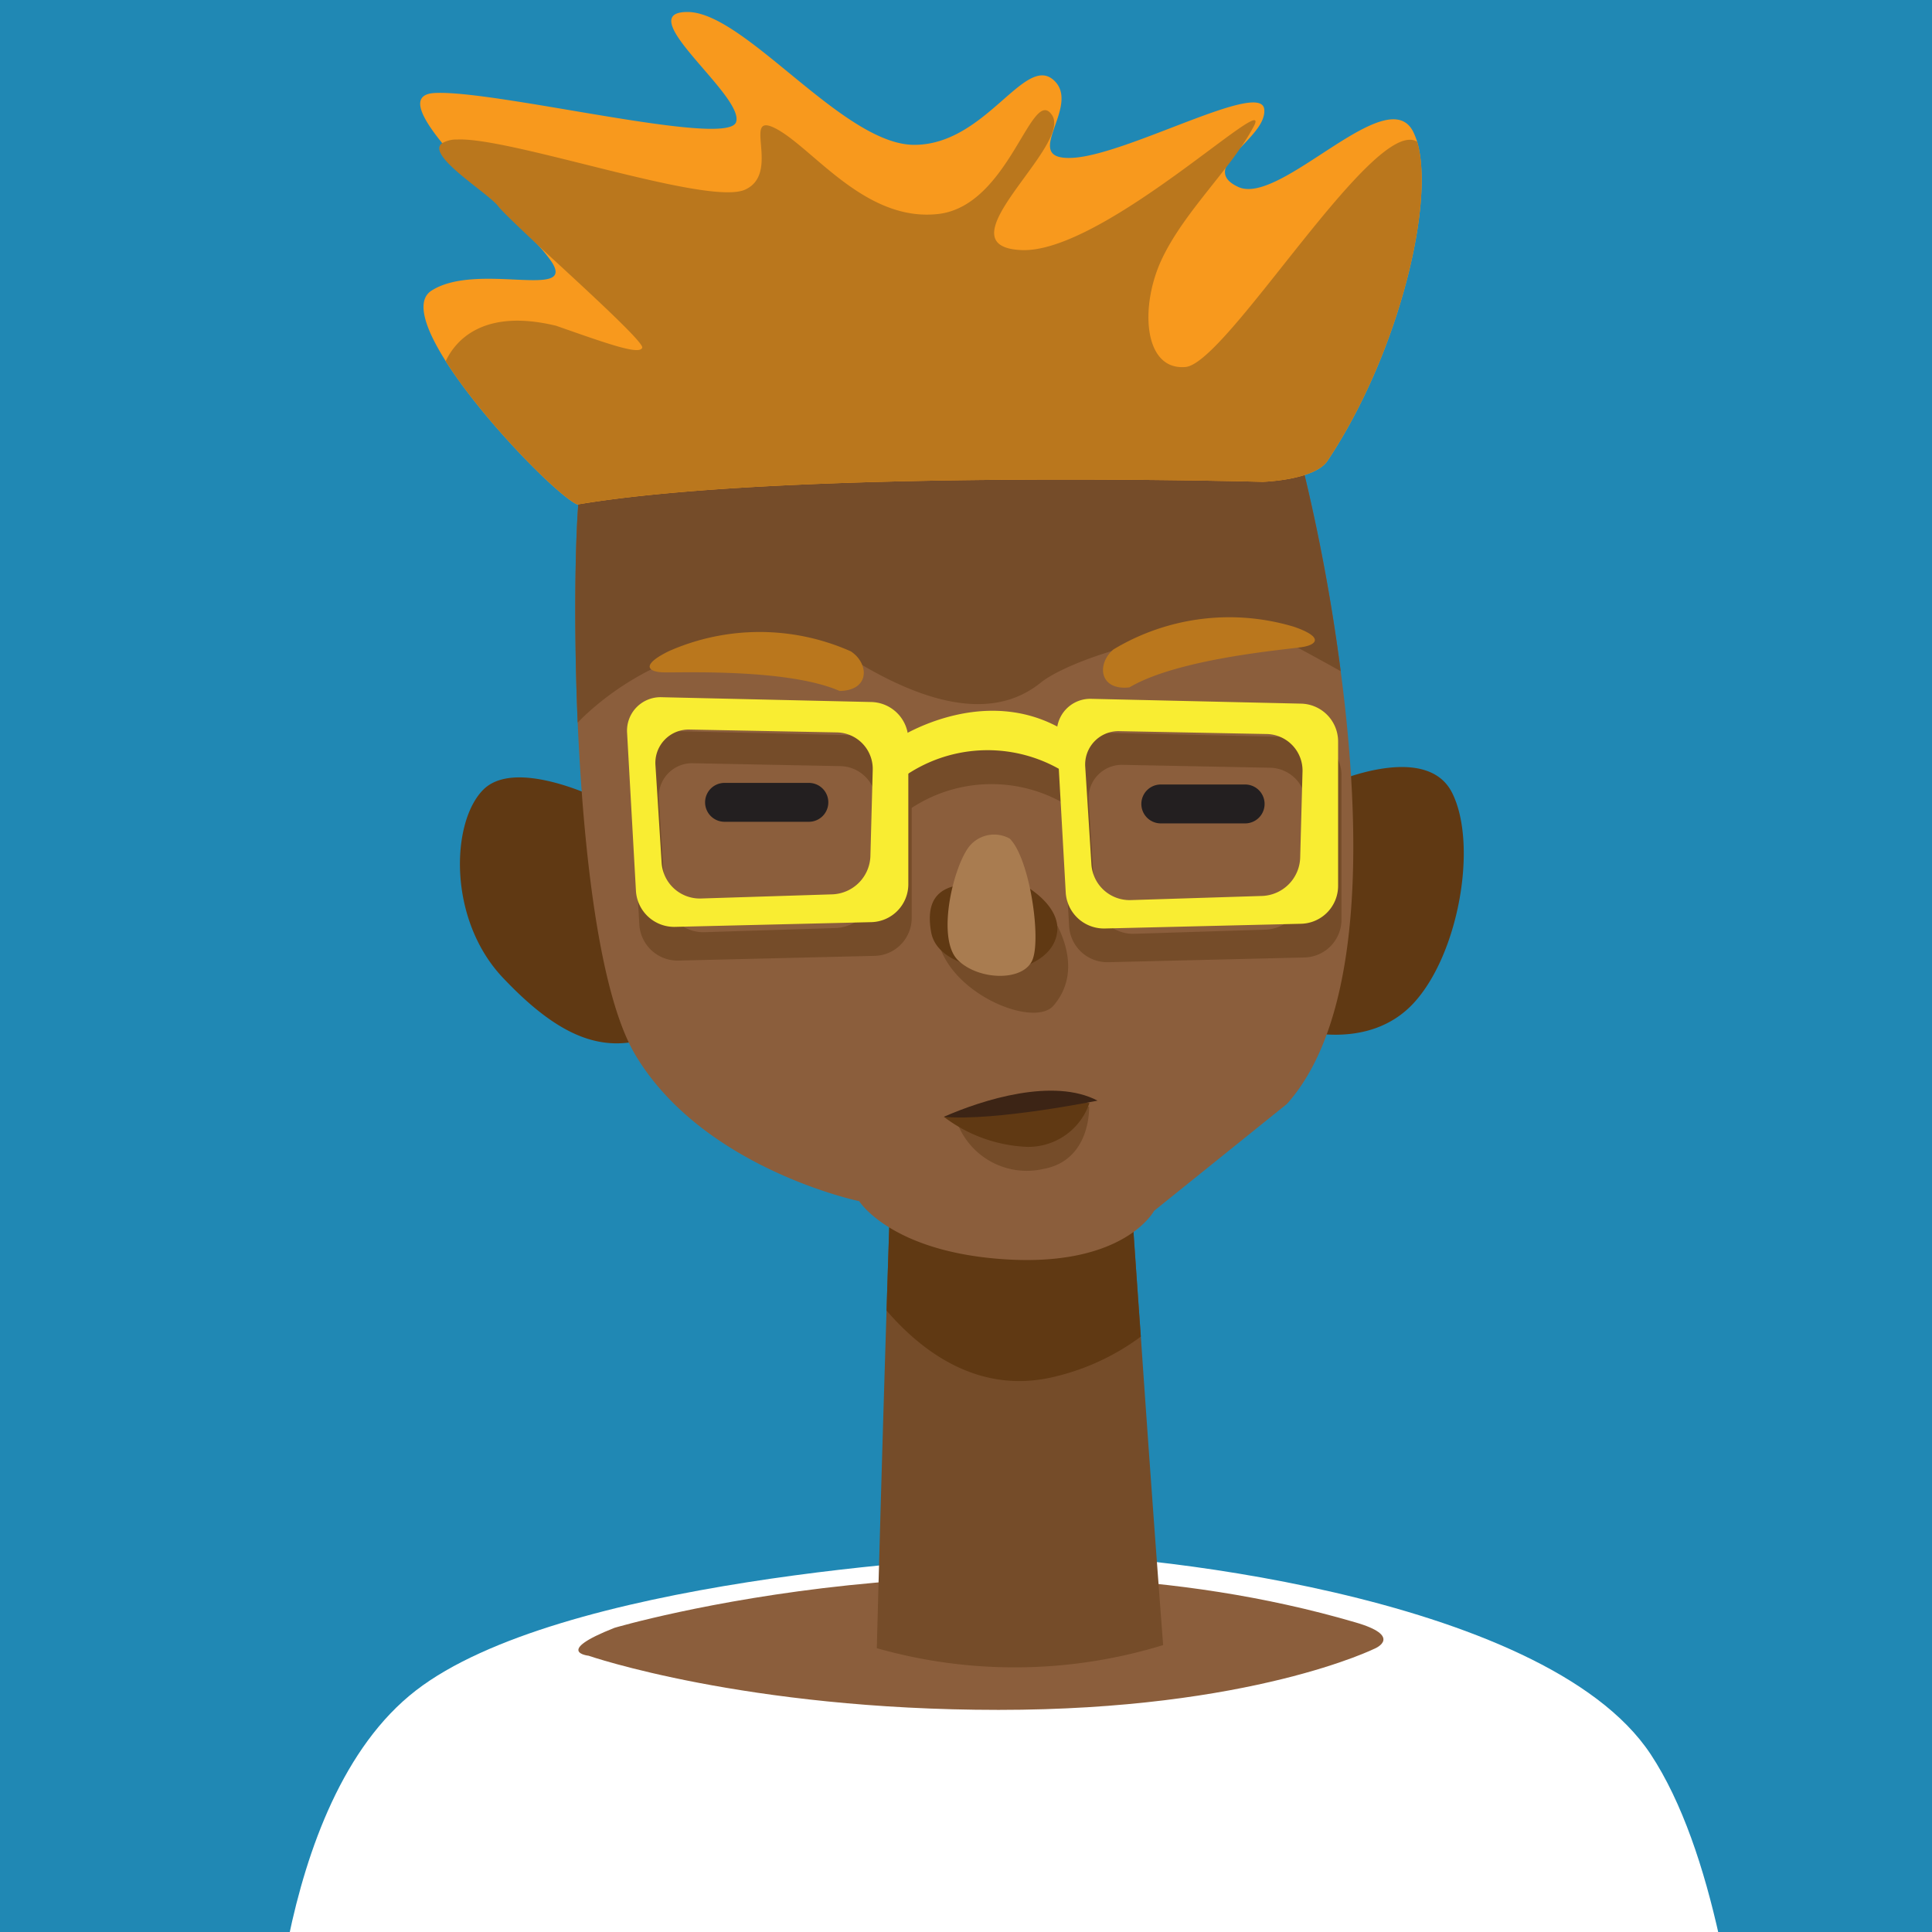
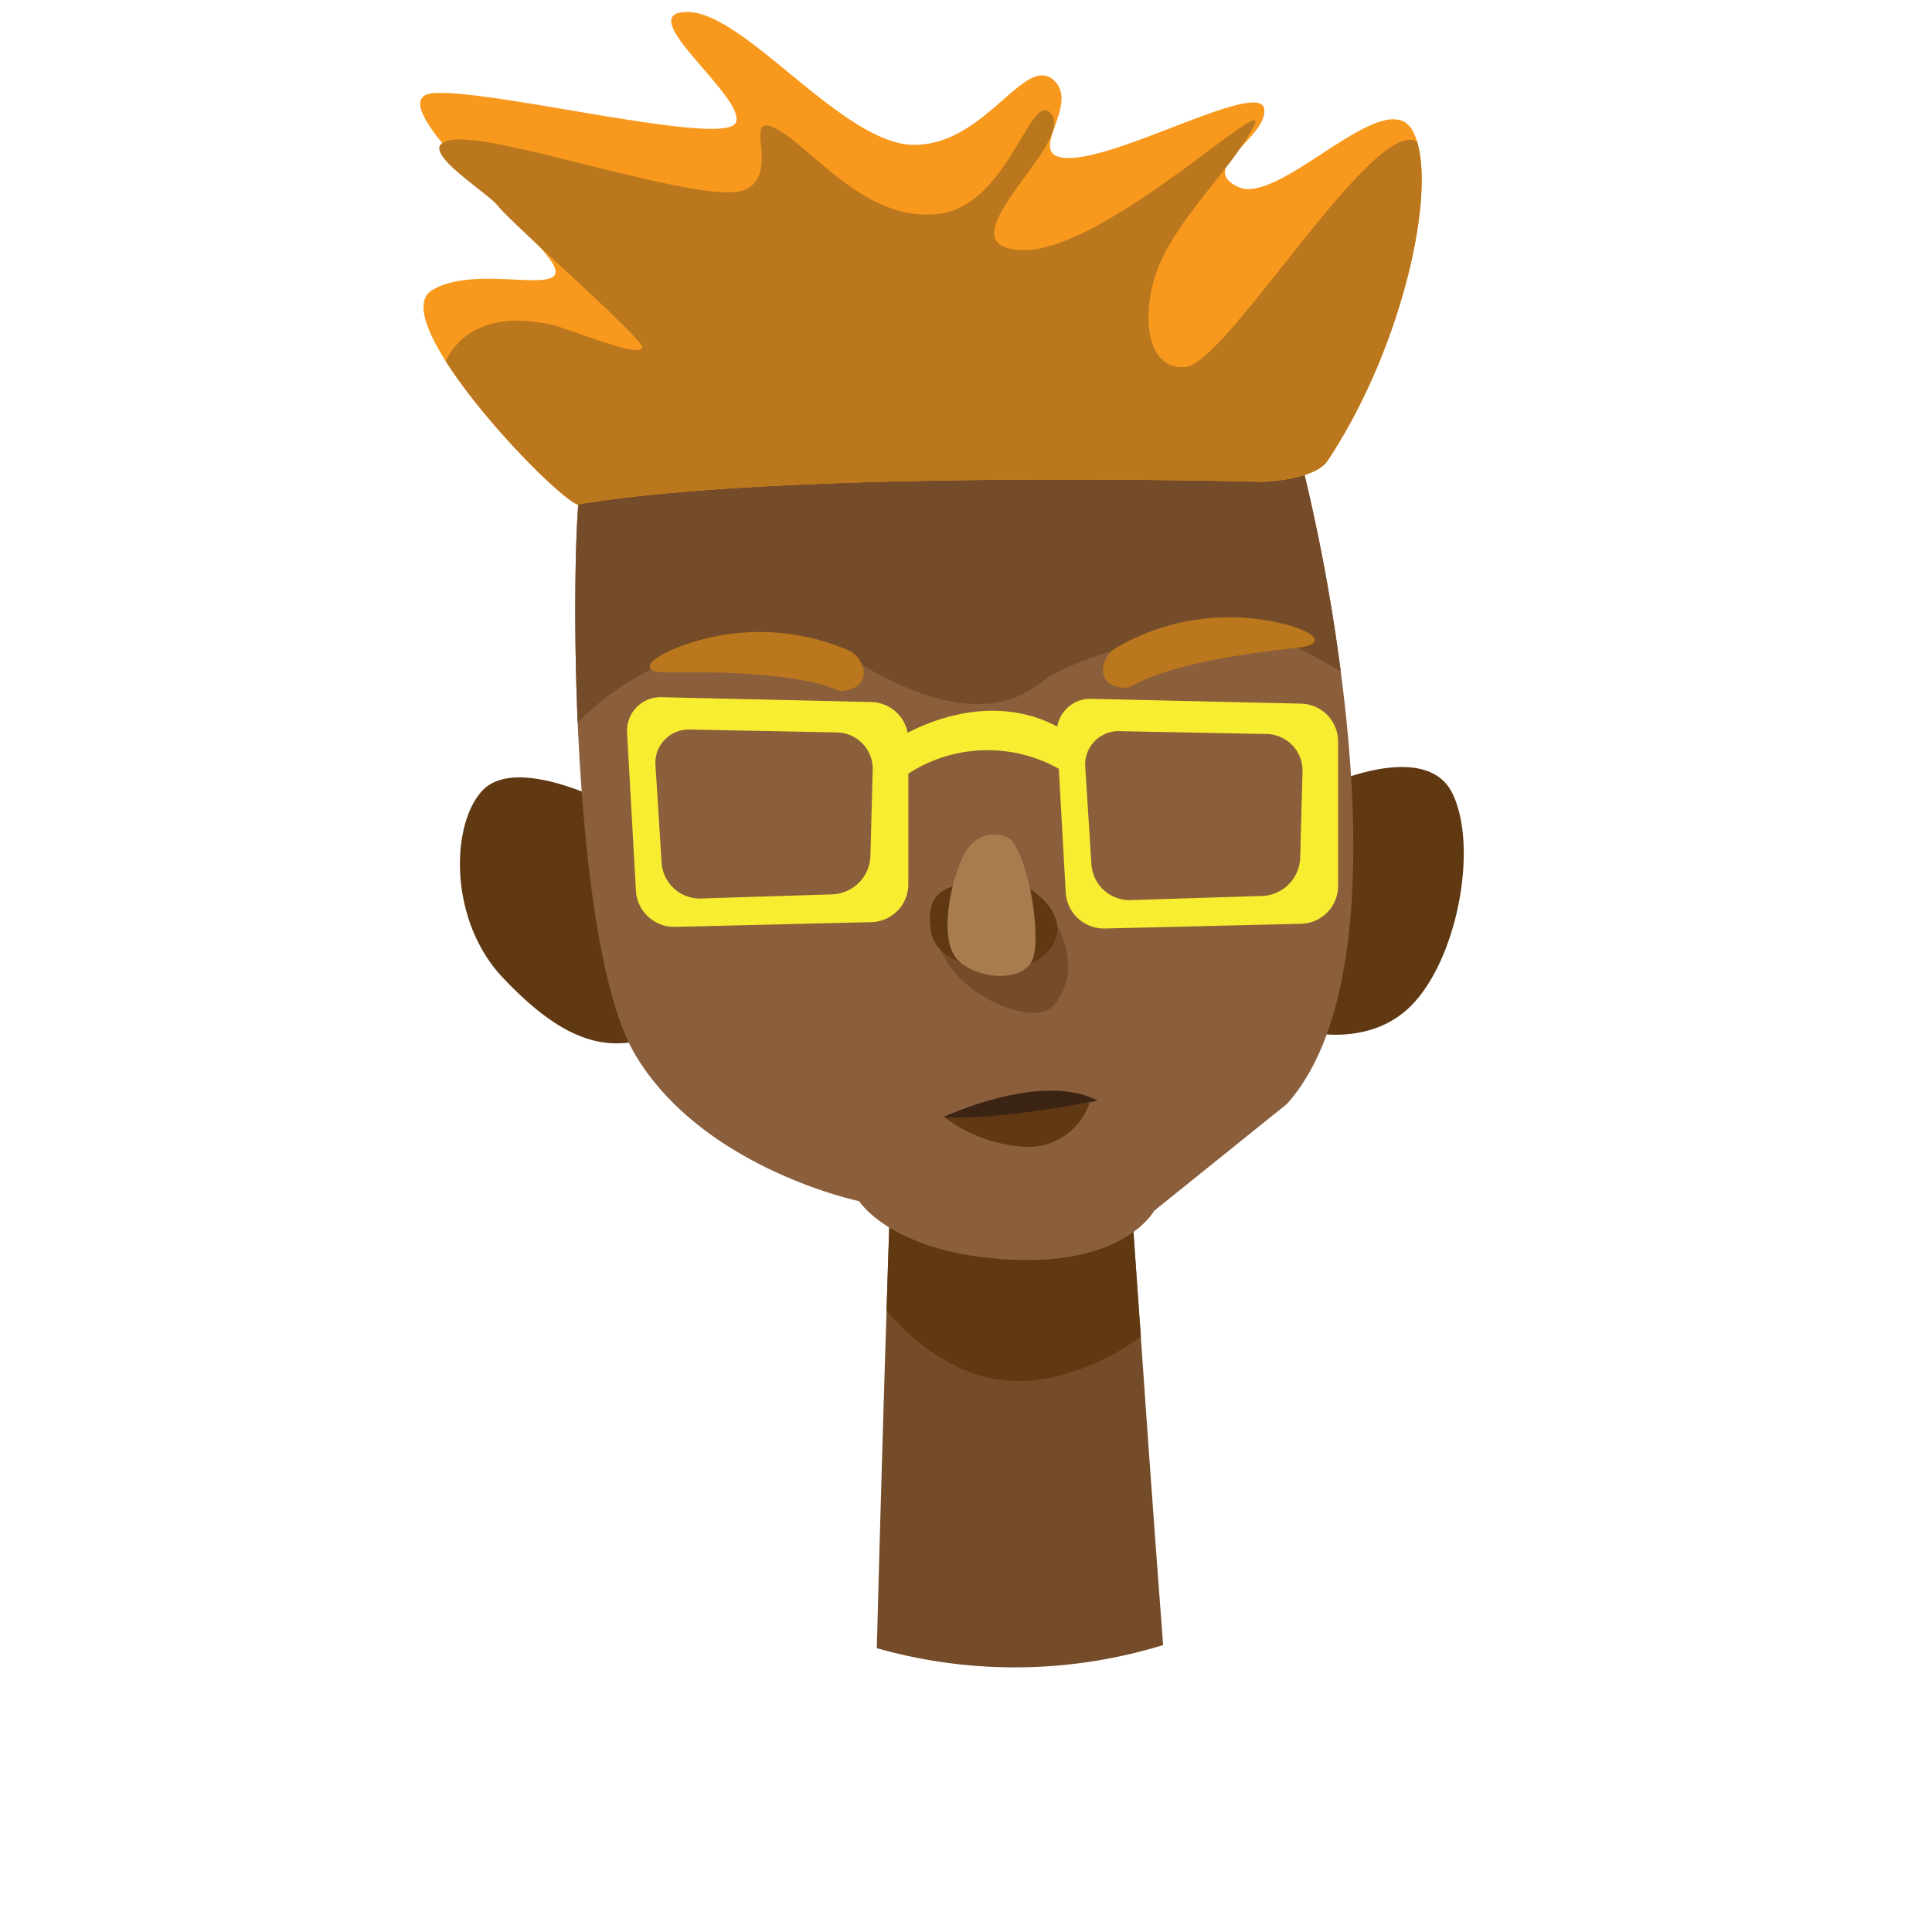
<svg xmlns="http://www.w3.org/2000/svg" viewBox="0 0 155 155" id="avatar">
-   <path fill="#2088b4" d="M-.452-.453h155.904v155.905H-.452z" />
-   <path fill="#fff" d="M132.432 140.744c-8.58-12.998-42.704-16.302-49.463-16.041-6.759.26-38.162 2.08-49.6 10.918-5.845 4.516-8.76 12.803-10.219 19.832h114.798c-1.23-5.576-2.99-10.88-5.516-14.71Z" />
-   <path fill="#8b5e3c" d="M49.305 130.595s30.295-8.954 59.397-.447c3.89 1.115 1.642 2.09 1.642 2.09s-9.896 4.942-30.235 4.942-32.894-4.346-32.894-4.346-2.836-.298 2.09-2.239Z" />
  <path fill="#754c29" d="M93.315 131.981a40.535 40.535 0 0 1-22.97.25q.358-13.663.781-27.088.155-4.93.321-9.816a34.533 34.533 0 0 1 19.205-.728q.422 6.349.874 12.634.859 12.479 1.79 24.748Z" />
  <path fill="#603913" d="M91.526 107.233a18.81 18.81 0 0 1-6.738 3.172c-6.104 1.58-10.752-1.882-13.662-5.262q.155-4.93.321-9.816a34.533 34.533 0 0 1 19.205-.728q.422 6.349.874 12.634zM48.134 64.132s-6.76-3.38-9.359-.78c-2.6 2.6-2.86 10.398 1.56 15.078s7.799 5.98 11.438 4.939c3.64-1.04.78-5.459.78-5.459zm58.75-1.3s7.539-3.38 9.619.78.52 12.998-3.12 16.897c-3.639 3.9-9.358 2.08-9.358 2.08z" />
  <path fill="#8b5e3c" d="m103.246 88.568-10.66 8.579s-2.339 4.42-11.697 3.9-11.958-4.68-11.958-4.68-12.478-2.6-17.937-11.698c-2.912-4.846-4.192-16.367-4.648-26.692-.385-9.089-.135-17.231.228-19.06.78-3.9 12.737-9.36 12.737-9.36l15.454-.79 15.222-.77s6.665 1.55 11.085 5.075a10.192 10.192 0 0 1 3.474 4.544 151.005 151.005 0 0 1 3.015 16.232c1.59 12.062 2.048 27.608-4.315 34.72Z" />
  <path fill="#754c29" d="M107.56 53.848a233.31 233.31 0 0 0-3.275-1.799c-5.978-3.255-18.061.52-20.797 2.724-2.734 2.205-7.143 2.86-14.557-1.56-12.489-5.168-21.318 3.432-22.585 4.764-.385-9.089-.135-17.231.228-19.061.78-3.9 12.737-9.359 12.737-9.359l15.454-.79 26.307 4.305a10.192 10.192 0 0 1 3.474 4.544 151.005 151.005 0 0 1 3.015 16.232Z" />
  <path fill="#f8991d" d="M106.5 36.972c-1.039 1.56-5.2 1.684-5.2 1.684s-38.088-1.04-54.986 1.82c-1.518-.676-7.518-6.707-10.555-11.501-1.643-2.6-2.423-4.835-1.143-5.656 3.64-2.34 11.698.78 9.62-2.34a12.272 12.272 0 0 0-.948-1.186.084.084 0 0 0-.052-.051c-1.934-2.163-5.584-5.585-7.757-8.257-1.8-2.215-2.59-3.92-.603-4.024 4.94-.26 23.459 4.42 24.176 2.34.719-2.08-8.517-8.84-3.899-8.84 4.618 0 12.479 10.66 18.198 10.66s8.838-7.28 11.176-5.2c2.341 2.08-2.858 6.499 1.562 6.24 4.418-.26 15.076-6.24 15.337-3.9.114 1.04-.947 2.069-1.862 3.047-.01.01-.01.02-.02.02a5.145 5.145 0 0 0-1.218 1.653c-.165.562.053 1.071 1.02 1.519 3.38 1.56 11.959-8.58 14.038-4.42a6.025 6.025 0 0 1 .311.79c1.435 4.836-1.455 16.992-7.195 25.602Z" />
  <path fill="#ba771d" d="M106.5 36.972c-1.039 1.56-5.2 1.684-5.2 1.684s-38.088-1.04-54.986 1.82c-1.518-.676-7.518-6.707-10.555-11.501.708-1.508 2.86-4.294 8.86-2.839 4.128 1.446 6.696 2.371 6.905 1.758.146-.427-4.752-4.888-8.236-8.1a.084.084 0 0 0-.052-.052c-1.642-1.54-2.953-2.787-3.254-3.182-.802-1.071-5.886-4.129-4.503-5.075a2.299 2.299 0 0 1 1.207-.292c4.326-.197 20.1 5.367 23.085 4.025 2.983-1.341-.417-6.488 2.578-4.846 2.984 1.654 7.112 7.425 12.883 6.8 5.771-.612 7.518-10.408 9.171-7.933 1.643 2.474-9.077 10.512-2.474 10.825 6.593.302 20.402-13.195 18.644-9.9a18.993 18.993 0 0 1-1.008 1.644c-.01.01-.01.02-.021.02q-.561.827-1.218 1.653c-1.757 2.277-3.826 4.638-5.062 7.196-1.852 3.817-1.55 9.068 1.85 8.766 3.337-.301 15.14-20.194 18.581-18.072 1.435 4.835-1.455 16.99-7.195 25.6zM89.325 52.105a18.016 18.016 0 0 1 14.47-1.826c2.368.812 1.894 1.42.745 1.623s-9.94.88-13.93 3.246c-2.434.27-2.637-1.894-1.285-3.043zm-21.068.15a18.013 18.013 0 0 0-14.584-.02c-2.25 1.1-1.704 1.645-.54 1.704 1.167.059 9.974-.36 14.226 1.495 2.45-.034 2.382-2.206.898-3.18z" />
-   <path fill="#754c29" d="m104.677 59.156-16.832-.385a2.675 2.675 0 0 0-2.74 2.232c-5.013-2.647-10.135-.496-12.016.493a3.041 3.041 0 0 0-2.892-2.47l-16.833-.385a2.687 2.687 0 0 0-2.782 2.875l.711 12.677a3.075 3.075 0 0 0 3.112 2.873l15.792-.38a3.043 3.043 0 0 0 2.947-3.018v-8.852a11.69 11.69 0 0 1 12.073-.44l.557 9.947a3.073 3.073 0 0 0 3.112 2.873l15.79-.38a3.043 3.043 0 0 0 2.948-3.018V62.171a3.04 3.04 0 0 0-2.947-3.015zM70.102 71.414a3.174 3.174 0 0 1-3.027 3.04l-10.59.334a3.071 3.071 0 0 1-3.132-2.849l-.495-7.822a2.676 2.676 0 0 1 2.762-2.884l11.802.231a2.929 2.929 0 0 1 2.866 3.005zm34.48.13a3.174 3.174 0 0 1-3.026 3.039l-10.59.334a3.071 3.071 0 0 1-3.131-2.848l-.496-7.822a2.674 2.674 0 0 1 2.76-2.884l11.802.231a2.932 2.932 0 0 1 2.87 3.005zm-17.204 17.22s.19 4.29-3.63 5.01a5.975 5.975 0 0 1-7.006-3.834l6.136.818z" />
  <path fill="#603913" d="M87.405 88.487a5.17 5.17 0 0 1-5.008 3.523 11.832 11.832 0 0 1-6.674-2.41s6.489-1.391 6.767-1.391 4.915.278 4.915.278Z" />
  <path fill="#3c2415" d="M88.054 88.302S79.8 89.97 75.723 89.6c3.153-1.391 8.808-3.152 12.33-1.298Z" />
-   <path fill="#231f20" d="M64.894 65.93h-6.766a1.56 1.56 0 1 1 0-3.12h6.766a1.56 1.56 0 0 1 0 3.12zm35 .129h-6.766a1.56 1.56 0 0 1 0-3.12h6.767a1.56 1.56 0 0 1 0 3.12z" />
  <path fill="#f9ed32" d="M53.094 55.936a2.687 2.687 0 0 0-2.783 2.876l.71 12.677a3.075 3.075 0 0 0 3.114 2.872l15.79-.38a3.043 3.043 0 0 0 2.948-3.017V59.336a3.04 3.04 0 0 0-2.947-3.014ZM69.83 68.71a3.175 3.175 0 0 1-3.026 3.04l-10.59.335a3.072 3.072 0 0 1-3.132-2.85l-.495-7.821a2.675 2.675 0 0 1 2.76-2.884l11.802.23a2.93 2.93 0 0 1 2.868 3.005Z" />
  <path fill="#f9ed32" d="M72.063 59.223s7.422-4.877 14.1-.106a5.728 5.728 0 0 0-1.06 2.65 11.693 11.693 0 0 0-12.722.636c-.637-2.333-.318-3.18-.318-3.18Z" />
  <path fill="#f9ed32" d="M87.573 56.066a2.686 2.686 0 0 0-2.781 2.875l.71 12.678a3.072 3.072 0 0 0 3.112 2.872l15.792-.38a3.042 3.042 0 0 0 2.947-3.017V59.467a3.038 3.038 0 0 0-2.947-3.015Zm16.737 12.773a3.174 3.174 0 0 1-3.026 3.04l-10.589.334a3.072 3.072 0 0 1-3.132-2.849l-.495-7.821a2.675 2.675 0 0 1 2.761-2.884l11.802.23a2.93 2.93 0 0 1 2.867 3.005Z" />
  <path fill="#754c29" d="M84.135 73.115s3.24 4.245.385 7.564c-1.605 1.866-8.721-1.08-9.338-5.635a17.696 17.696 0 0 0 8.953-1.93Z" />
  <path fill="#603913" d="M82.124 70.989s2.967 1.576 2.688 3.802c-.277 2.224-3.06 3.059-4.358 3.059-1.297 0-5.289-.498-5.749-3.06-.622-3.462 1.576-3.802 3.338-3.894a37.61 37.61 0 0 1 4.08.093Z" />
  <path fill="#a97c50" d="M81.01 67.28a2.572 2.572 0 0 0-3.337.742c-1.298 1.854-2.504 7.324-.835 8.993 1.67 1.67 5.378 1.762 6.027-.092s-.278-8.067-1.854-9.643Z" />
</svg>